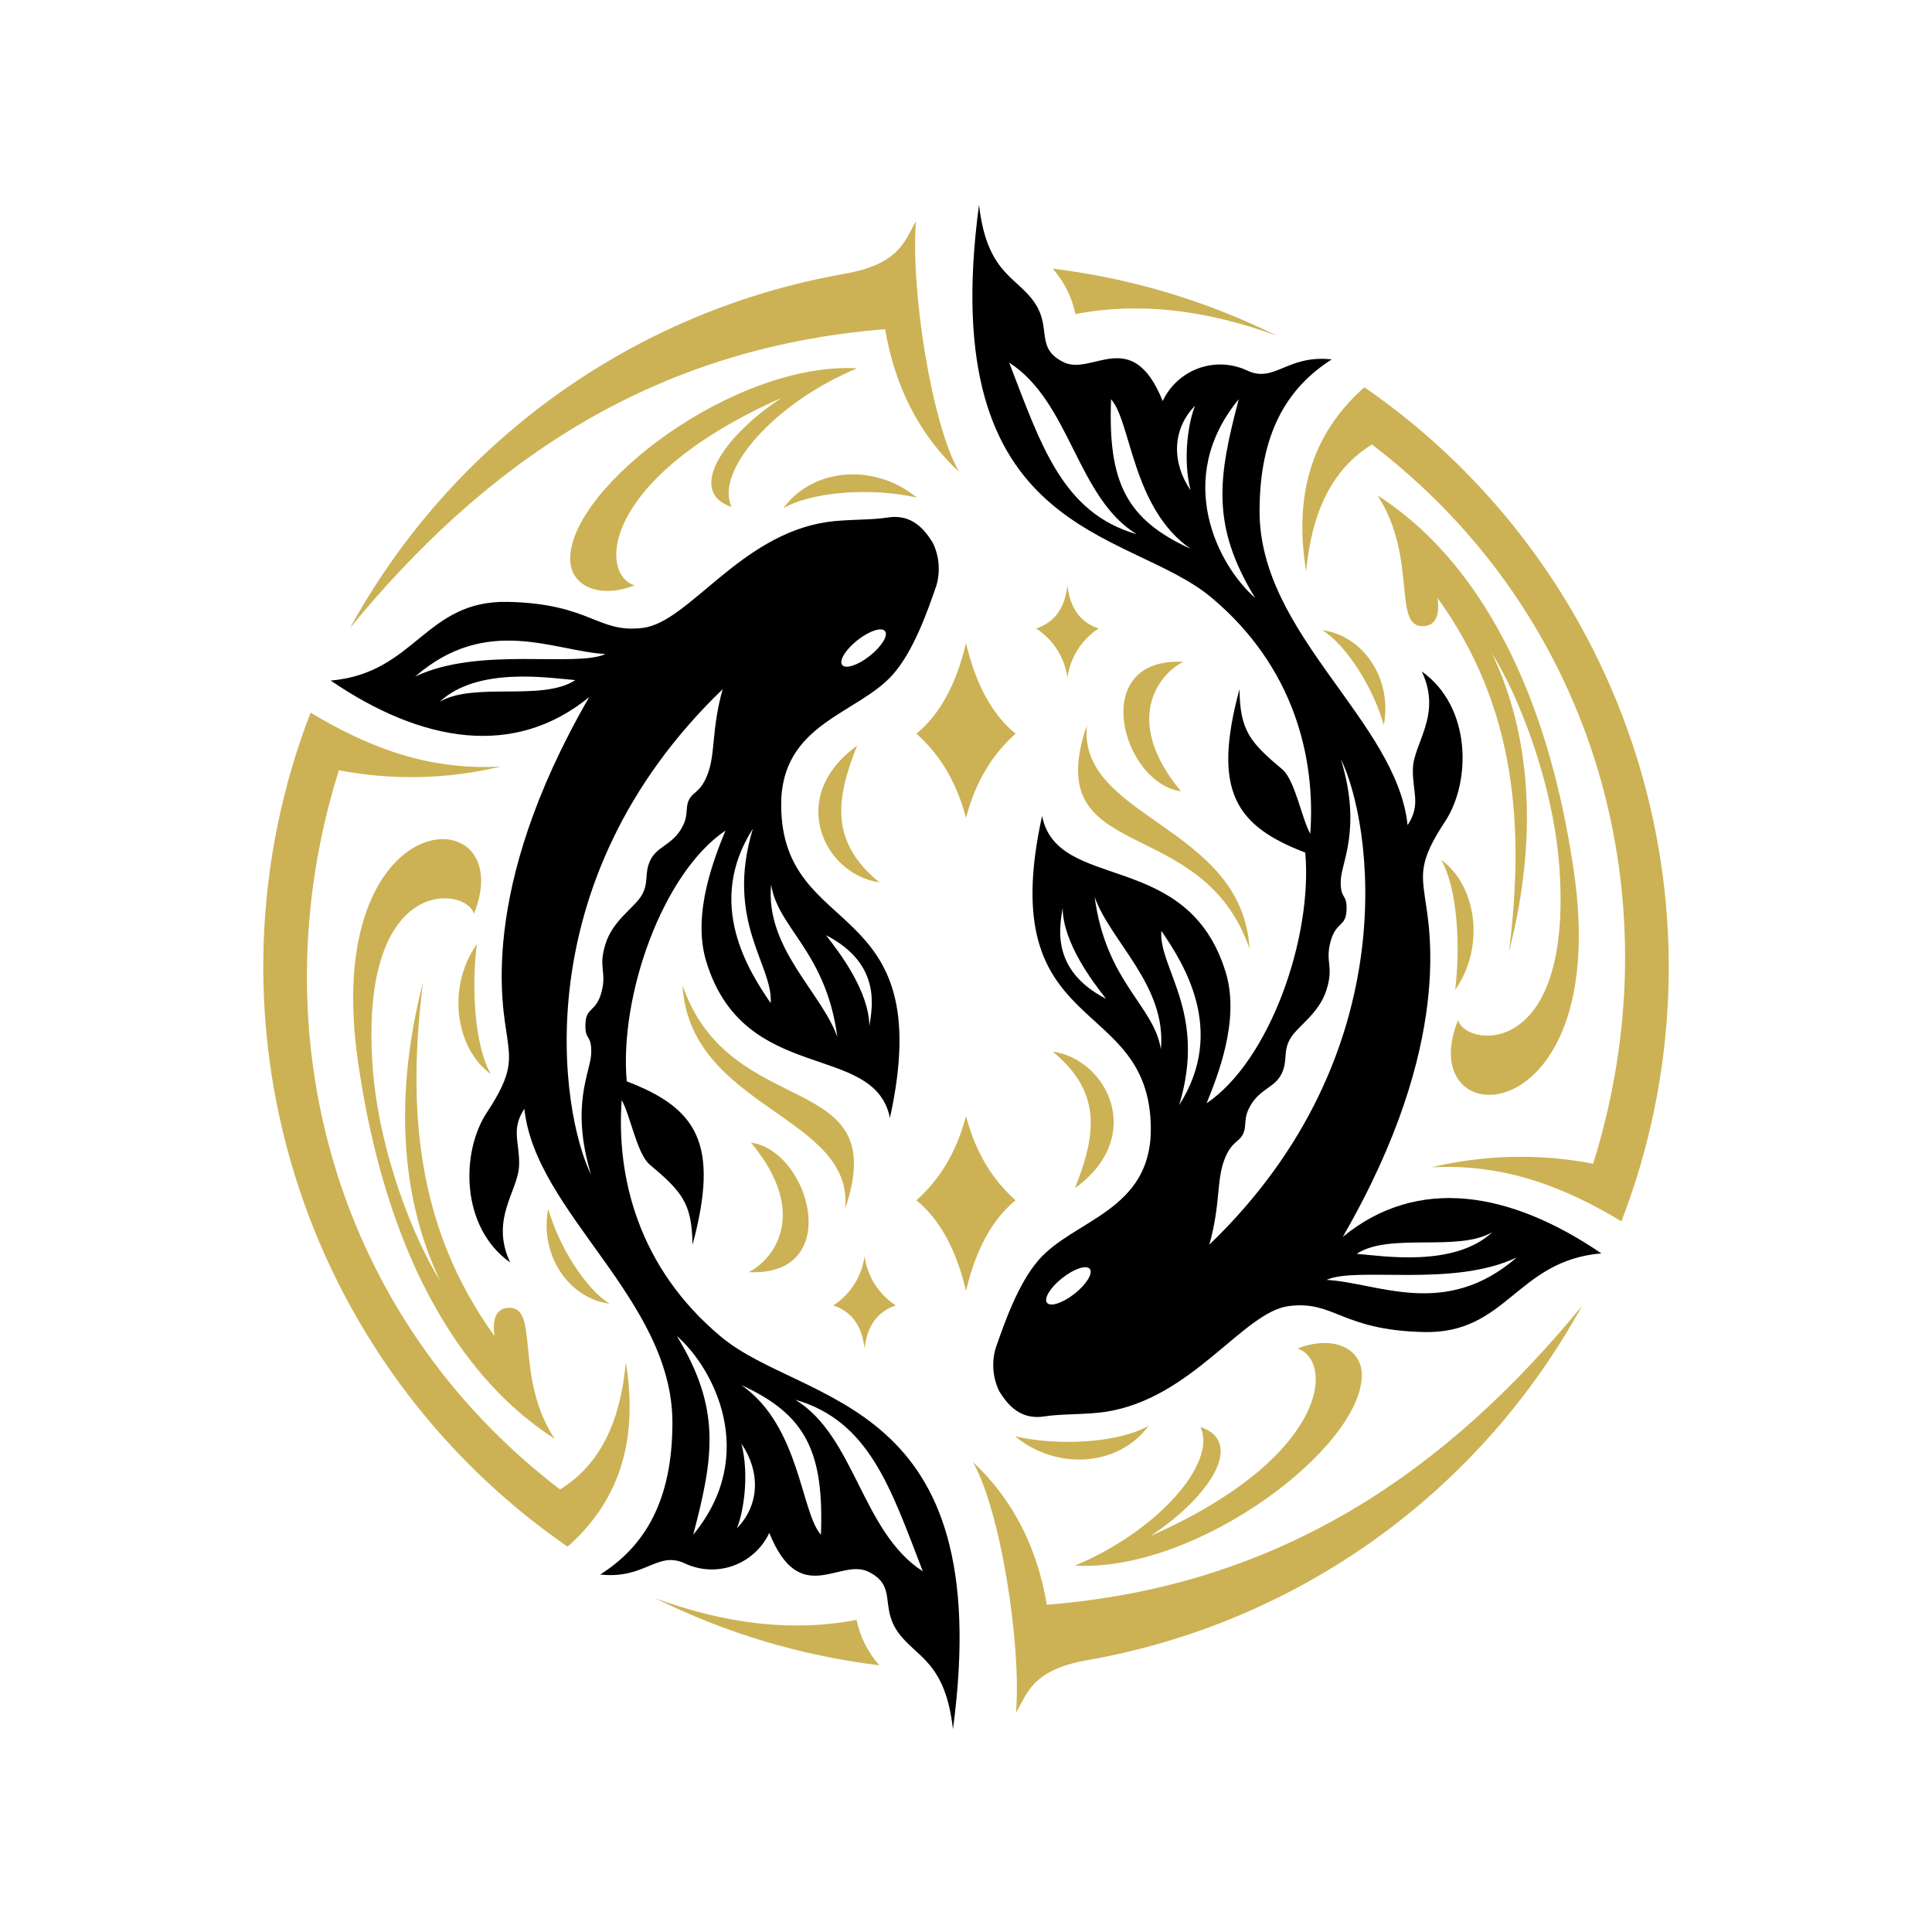
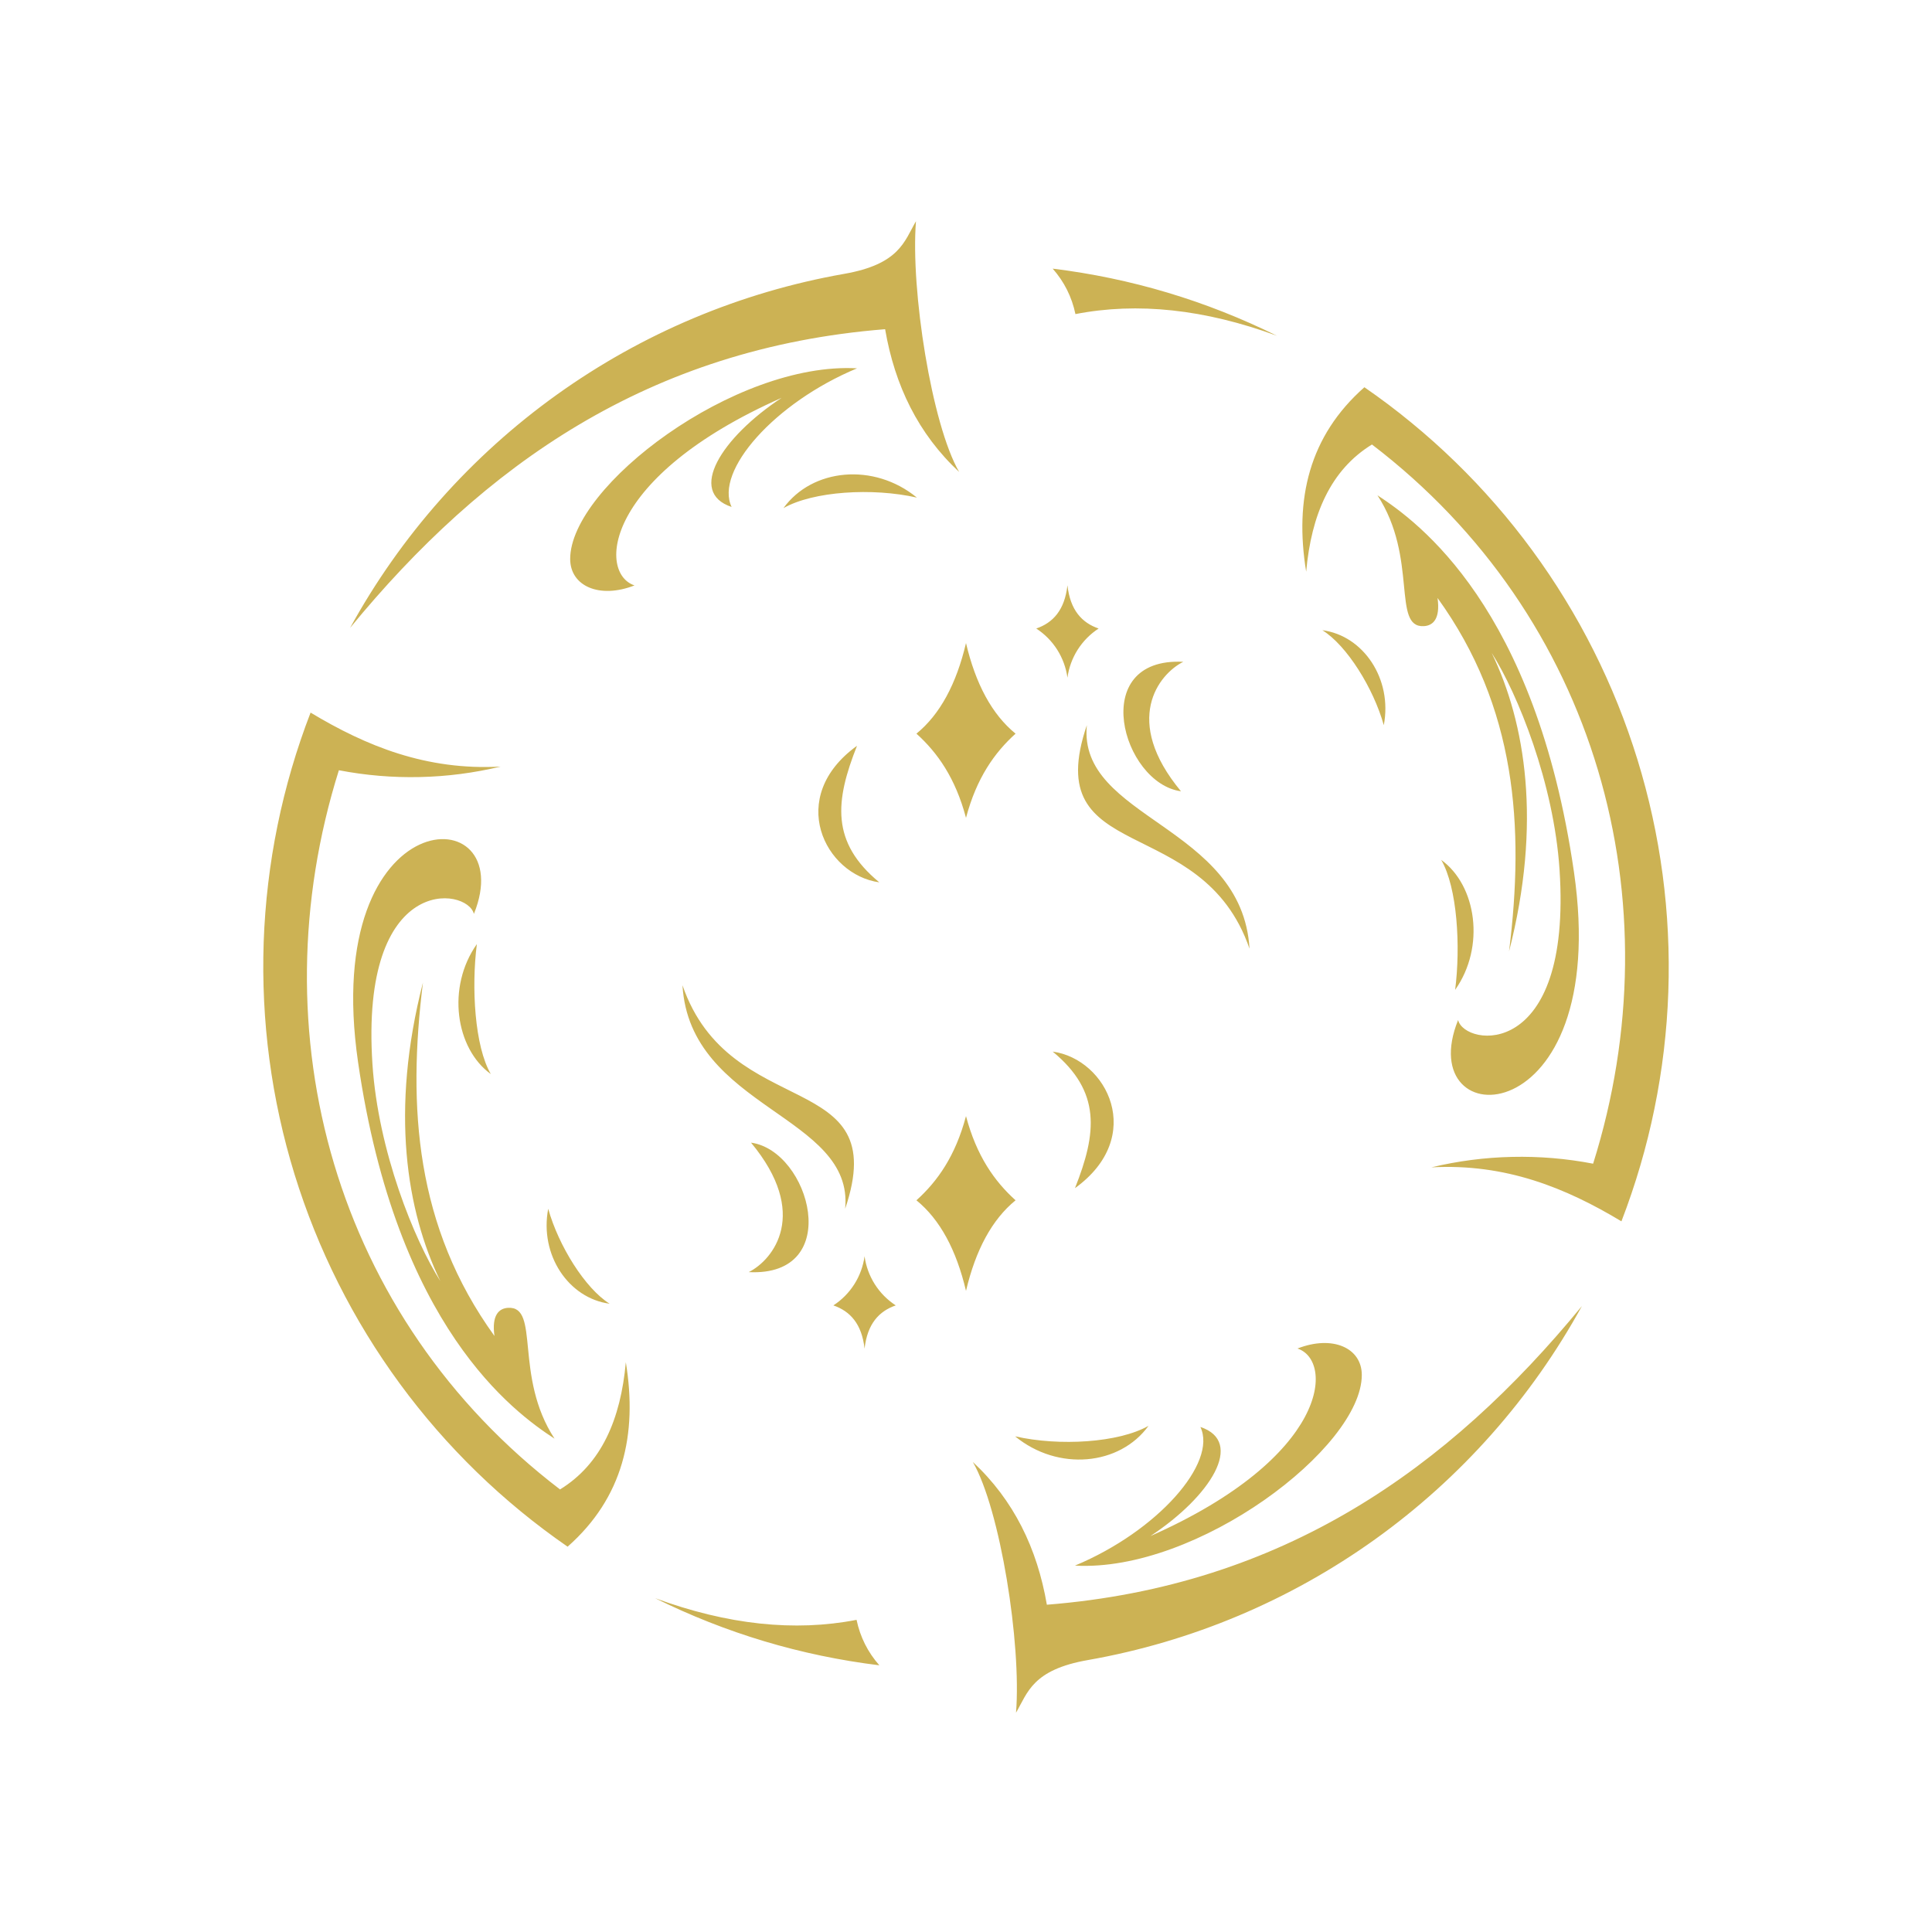
<svg xmlns="http://www.w3.org/2000/svg" width="500" zoomAndPan="magnify" viewBox="0 0 375 375" height="500" preserveAspectRatio="xMidYMid meet" version="1.0">
  <defs>
    <clipPath id="897cea983e">
      <path d="M 64 39.562 L 311 39.562 L 311 335.812 L 64 335.812 Z M 64 39.562 " clip-rule="nonzero" />
    </clipPath>
  </defs>
  <rect x="-37.5" width="450" fill="#ffffff" y="-37.5" height="450" fill-opacity="1" />
  <rect x="-37.5" width="450" fill="#ffffff" y="-37.5" height="450" fill-opacity="1" />
  <path fill="#ccb254" d="M 203.195 311.477 C 201.32 300.531 196.762 291.16 188.828 283.77 C 194.152 292.969 198.273 319.07 197.211 332.434 C 199.492 328.512 200.398 324.086 211.211 322.207 C 216.219 321.324 221.16 320.164 226.035 318.727 C 230.914 317.289 235.695 315.586 240.383 313.613 C 245.066 311.641 249.629 309.414 254.066 306.93 C 258.508 304.445 262.793 301.723 266.926 298.762 C 271.059 295.797 275.016 292.613 278.793 289.207 C 282.57 285.801 286.145 282.195 289.52 278.387 C 292.895 274.578 296.047 270.598 298.977 266.438 C 301.906 262.277 304.598 257.965 307.047 253.504 C 281.176 285.035 249.047 307.832 203.195 311.477 Z M 187.5 124.82 C 185.629 132.758 182.453 138.672 177.879 142.402 C 181.969 146.09 185.445 151.004 187.5 158.742 C 189.555 151.004 193.031 146.09 197.121 142.402 C 192.547 138.672 189.371 132.758 187.5 124.82 Z M 167.812 261.77 C 168.348 256.953 170.617 254.496 173.863 253.379 C 173.047 252.848 172.297 252.234 171.609 251.543 C 170.922 250.848 170.32 250.09 169.797 249.27 C 169.273 248.445 168.848 247.574 168.512 246.66 C 168.176 245.742 167.941 244.801 167.812 243.836 C 167.68 244.801 167.445 245.742 167.109 246.66 C 166.777 247.574 166.348 248.445 165.824 249.27 C 165.301 250.09 164.699 250.848 164.012 251.543 C 163.328 252.234 162.574 252.848 161.758 253.379 C 165.008 254.496 167.277 256.953 167.812 261.77 Z M 164.043 234.621 C 173.398 207.09 141.738 218.098 132.469 191.238 C 133.887 215.215 165.816 216.461 164.043 234.621 Z M 145.328 246.918 C 150.117 244.52 157.215 235.551 145.773 221.789 C 157.215 223.344 163.953 247.852 145.328 246.918 Z M 170.672 171.262 C 161.227 163.469 162.09 155.477 166.348 144.754 C 152.512 154.742 160.094 169.801 170.672 171.262 Z M 95.266 208.473 C 92.129 203.105 91.477 191.645 92.559 183.246 C 86.656 191.594 88.406 203.531 95.266 208.473 Z M 118.328 253.051 C 113.574 250.086 108.414 241.801 106.406 234.621 C 104.688 243.566 110.352 252 118.328 253.051 Z M 177.965 96.582 C 169.629 89.742 157.656 90.898 152.07 98.625 C 157.836 95.34 169.359 94.629 177.965 96.582 Z M 82.094 190.715 C 79.078 214.957 80.676 238.133 95.973 259.312 C 95.398 255.184 96.902 253.941 98.637 253.848 C 104.887 253.512 99.699 267.102 107.637 279.246 C 99.746 274.094 76.949 257.578 69.5 206.164 C 62.051 154.75 101.164 154.613 91.984 177.391 C 90.723 172.195 69.844 169.344 72.293 206.562 C 73.402 223.391 80.41 240.707 85.465 248.652 C 78.895 235.066 75.711 215.574 82.094 190.711 Z M 166.348 71.492 C 150.297 78.191 138.68 91.43 142.004 98.398 C 133.359 95.535 140.008 84.945 151.715 77.219 C 117.039 92.586 115.996 111.25 123.16 113.629 C 116.328 116.293 110.672 113.746 110.672 108.492 C 110.672 94.402 142.598 70.168 166.352 71.492 Z M 127.16 310.207 C 140.93 317.02 155.434 321.359 170.68 323.234 C 168.43 320.68 166.957 317.738 166.258 314.41 C 154.203 316.758 141.168 315.355 127.16 310.207 Z M 121.473 264.41 C 123.773 278.465 120.922 290.719 110.172 300.211 C 108.605 299.129 107.066 298.016 105.547 296.871 C 104.027 295.727 102.531 294.551 101.062 293.344 C 99.594 292.137 98.148 290.898 96.73 289.633 C 95.312 288.363 93.918 287.066 92.555 285.742 C 91.191 284.418 89.855 283.062 88.547 281.68 C 87.238 280.301 85.961 278.891 84.711 277.457 C 83.461 276.02 82.242 274.562 81.055 273.074 C 79.867 271.59 78.711 270.078 77.586 268.543 C 76.461 267.008 75.367 265.453 74.309 263.871 C 73.246 262.293 72.219 260.691 71.227 259.066 C 70.234 257.445 69.273 255.801 68.348 254.137 C 67.426 252.477 66.535 250.793 65.68 249.094 C 64.824 247.391 64.008 245.676 63.223 243.941 C 62.441 242.207 61.691 240.457 60.984 238.691 C 60.273 236.926 59.602 235.145 58.965 233.352 C 58.328 231.555 57.73 229.75 57.168 227.93 C 56.609 226.113 56.086 224.281 55.602 222.441 C 55.117 220.602 54.672 218.75 54.266 216.891 C 53.859 215.031 53.492 213.164 53.16 211.289 C 52.832 209.414 52.543 207.531 52.293 205.645 C 52.039 203.758 51.828 201.867 51.656 199.973 C 51.484 198.074 51.355 196.176 51.262 194.277 C 51.168 192.375 51.117 190.473 51.102 188.57 C 51.09 186.664 51.117 184.762 51.18 182.859 C 51.246 180.957 51.352 179.059 51.5 177.16 C 51.645 175.262 51.828 173.367 52.055 171.477 C 52.277 169.586 52.543 167.703 52.844 165.82 C 53.148 163.941 53.488 162.07 53.871 160.207 C 54.25 158.34 54.672 156.484 55.129 154.637 C 55.59 152.789 56.086 150.953 56.621 149.125 C 57.156 147.301 57.727 145.484 58.34 143.684 C 58.949 141.879 59.598 140.09 60.285 138.316 C 71.078 144.809 82.738 149.578 97.172 148.793 C 92.023 150.027 86.805 150.707 81.512 150.824 C 76.219 150.945 70.977 150.504 65.777 149.504 C 49.762 200.477 64.98 255.707 108.703 289.098 C 116.727 284.164 120.477 275.492 121.473 264.41 Z M 171.805 63.898 C 125.953 67.543 93.824 90.34 67.953 121.871 C 70.402 117.41 73.09 113.098 76.02 108.938 C 78.949 104.777 82.102 100.797 85.477 96.988 C 88.852 93.18 92.43 89.574 96.207 86.168 C 99.984 82.762 103.941 79.578 108.074 76.613 C 112.207 73.652 116.492 70.93 120.93 68.445 C 125.367 65.961 129.93 63.734 134.617 61.762 C 139.305 59.789 144.086 58.086 148.965 56.648 C 153.84 55.211 158.781 54.051 163.789 53.168 C 174.598 51.289 175.508 46.863 177.789 42.941 C 176.727 56.305 180.848 82.406 186.168 91.605 C 178.234 84.215 173.68 74.844 171.801 63.898 Z M 177.879 232.977 C 182.457 236.707 185.629 242.621 187.5 250.559 C 189.371 242.621 192.547 236.707 197.121 232.977 C 193.031 229.289 189.555 224.375 187.5 216.637 C 185.445 224.375 181.969 229.289 177.879 232.977 Z M 207.191 113.605 C 206.652 118.422 204.383 120.879 201.137 121.996 C 201.953 122.527 202.707 123.141 203.391 123.832 C 204.078 124.527 204.68 125.285 205.203 126.105 C 205.727 126.93 206.152 127.801 206.488 128.715 C 206.824 129.633 207.059 130.574 207.191 131.539 C 207.32 130.574 207.555 129.633 207.891 128.715 C 208.227 127.801 208.652 126.93 209.176 126.105 C 209.699 125.285 210.301 124.527 210.988 123.832 C 211.672 123.141 212.426 122.527 213.242 121.996 C 209.992 120.879 207.727 118.422 207.191 113.605 Z M 210.957 140.754 C 201.602 168.285 233.266 157.277 242.531 184.137 C 241.113 160.16 209.184 158.914 210.957 140.754 Z M 229.672 128.457 C 224.883 130.855 217.789 139.824 229.227 153.586 C 217.785 152.031 211.047 127.523 229.672 128.457 Z M 204.328 204.113 C 213.773 211.906 212.91 219.898 208.652 230.621 C 222.488 220.633 214.906 205.578 204.328 204.113 Z M 279.734 166.902 C 282.871 172.27 283.523 183.73 282.441 192.129 C 288.344 183.781 286.594 171.844 279.734 166.902 Z M 256.672 122.324 C 261.426 125.289 266.582 133.574 268.594 140.754 C 270.312 131.809 264.648 123.375 256.672 122.324 Z M 197.035 278.793 C 205.637 280.746 217.164 280.035 222.93 276.75 C 217.344 284.477 205.371 285.633 197.035 278.793 Z M 305.5 169.215 C 312.949 220.633 273.836 220.766 283.016 197.988 C 284.281 203.184 305.156 206.035 302.707 168.816 C 301.598 151.988 294.59 134.672 289.535 126.727 C 296.105 140.312 299.289 159.805 292.906 184.668 C 295.922 160.426 294.324 137.25 279.027 116.07 C 279.602 120.199 278.098 121.438 276.363 121.535 C 270.113 121.871 275.301 108.277 267.363 96.137 C 275.254 101.285 298.051 117.805 305.5 169.219 Z M 208.652 303.883 C 224.703 297.184 236.32 283.945 232.996 276.977 C 241.641 279.84 234.992 290.43 223.285 298.156 C 257.961 282.789 259.004 264.125 251.84 261.746 C 258.668 259.082 264.324 261.629 264.324 266.883 C 264.324 280.973 232.402 305.207 208.648 303.883 Z M 247.84 65.168 C 234.07 58.355 219.566 54.016 204.324 52.141 C 206.57 54.695 208.043 57.637 208.742 60.965 C 220.797 58.617 233.832 60.02 247.84 65.168 Z M 264.828 75.164 C 266.395 76.246 267.938 77.355 269.457 78.5 C 270.973 79.645 272.469 80.82 273.938 82.031 C 275.41 83.238 276.852 84.473 278.273 85.742 C 279.691 87.008 281.082 88.305 282.445 89.633 C 283.809 90.957 285.145 92.312 286.453 93.691 C 287.762 95.074 289.039 96.484 290.289 97.918 C 291.539 99.352 292.758 100.812 293.945 102.301 C 295.133 103.785 296.289 105.297 297.414 106.832 C 298.539 108.363 299.633 109.922 300.695 111.504 C 301.754 113.082 302.781 114.684 303.773 116.309 C 304.77 117.93 305.727 119.574 306.652 121.234 C 307.578 122.898 308.465 124.582 309.32 126.281 C 310.176 127.98 310.996 129.699 311.777 131.434 C 312.562 133.168 313.309 134.918 314.02 136.684 C 314.727 138.449 315.402 140.23 316.035 142.023 C 316.672 143.82 317.27 145.625 317.832 147.445 C 318.391 149.262 318.914 151.094 319.398 152.934 C 319.883 154.773 320.328 156.625 320.734 158.484 C 321.141 160.344 321.512 162.211 321.84 164.086 C 322.168 165.961 322.457 167.84 322.711 169.73 C 322.961 171.617 323.172 173.508 323.344 175.402 C 323.516 177.297 323.648 179.195 323.738 181.098 C 323.832 183 323.887 184.902 323.898 186.805 C 323.91 188.711 323.887 190.613 323.82 192.516 C 323.754 194.418 323.648 196.316 323.504 198.215 C 323.355 200.113 323.172 202.008 322.949 203.898 C 322.723 205.789 322.461 207.672 322.156 209.551 C 321.852 211.434 321.512 213.305 321.129 215.168 C 320.75 217.035 320.328 218.891 319.871 220.738 C 319.414 222.586 318.914 224.422 318.379 226.25 C 317.844 228.074 317.273 229.891 316.66 231.691 C 316.051 233.496 315.402 235.285 314.719 237.059 C 303.922 230.566 292.262 225.801 277.828 226.582 C 282.977 225.348 288.195 224.668 293.488 224.551 C 298.781 224.43 304.023 224.871 309.223 225.871 C 325.238 174.898 310.02 119.668 266.297 86.277 C 258.273 91.211 254.523 99.883 253.527 110.965 C 251.227 96.91 254.078 84.656 264.828 75.164 Z M 264.828 75.164 " fill-opacity="1" fill-rule="evenodd" />
  <g clip-path="url(#897cea983e)">
-     <path fill="#000000" d="M 139.918 259.438 C 123.777 245.941 119.609 228.27 120.672 213.527 C 122.312 216.457 123.559 223.508 125.906 225.871 C 132.426 231.336 134.289 233.508 134.422 241.59 C 139.742 221.875 135.219 215.082 121.648 209.887 C 120.184 193.371 128.566 169.48 140.805 161.223 C 138.766 166.285 134.242 177.297 137.082 186.621 C 144.426 210.754 169.719 202.07 172.734 216.992 C 182.312 173.48 151.77 182.801 151.625 156.34 C 151.535 140.266 166.613 138.668 173.445 130.766 C 177.363 126.227 180.016 118.688 181.719 113.762 C 182.141 112.359 182.293 110.93 182.176 109.473 C 182.059 108.012 181.676 106.625 181.031 105.312 C 179.465 102.801 177.02 99.68 172.234 100.457 C 169.074 100.973 164.176 100.777 160.492 101.328 C 143.598 103.859 133.711 120.73 124.84 121.867 C 115.973 123.004 114.73 117.18 98.59 116.824 C 82.449 116.473 80.676 130.68 64.18 132.098 C 81.918 144.176 99.832 147.195 114.375 135.293 C 92.383 173.301 97.789 196.387 98.41 201.094 C 99.031 205.801 99.562 208.289 94.508 215.926 C 89.453 223.562 89.32 238.168 99.031 245.051 C 95.043 236.613 100.613 231.184 100.758 226.164 C 100.887 221.672 99.121 219.262 101.781 215.215 C 103.91 235.461 130.516 252.156 130.516 276.129 C 130.516 291.227 125.195 300.105 116.504 305.613 C 125.219 306.59 127.59 300.906 132.969 303.477 C 133.699 303.816 134.457 304.082 135.242 304.273 C 136.027 304.469 136.82 304.582 137.629 304.617 C 138.434 304.652 139.234 304.605 140.035 304.484 C 140.832 304.363 141.609 304.164 142.371 303.887 C 143.129 303.609 143.852 303.266 144.543 302.844 C 145.234 302.426 145.879 301.945 146.473 301.398 C 147.07 300.855 147.605 300.258 148.086 299.605 C 148.566 298.957 148.977 298.266 149.32 297.531 C 155.262 312.273 162.977 302.328 168.562 305.078 C 174.152 307.832 170.781 311.738 174.238 316.719 C 177.699 321.695 183.461 322.309 184.969 335.629 C 193.66 270.805 156.059 272.934 139.918 259.438 Z M 235.082 115.938 C 218.941 102.438 181.336 104.57 190.027 39.746 C 191.539 53.066 197.301 53.676 200.758 58.656 C 204.219 63.637 200.848 67.543 206.434 70.297 C 212.023 73.047 219.738 63.102 225.68 77.844 C 226.023 77.109 226.434 76.418 226.914 75.77 C 227.391 75.117 227.93 74.52 228.523 73.977 C 229.121 73.43 229.766 72.949 230.453 72.531 C 231.145 72.109 231.871 71.766 232.629 71.488 C 233.387 71.211 234.168 71.012 234.965 70.891 C 235.762 70.77 236.562 70.723 237.371 70.758 C 238.176 70.793 238.973 70.906 239.758 71.102 C 240.543 71.293 241.301 71.559 242.031 71.898 C 247.41 74.469 249.781 68.789 258.496 69.762 C 249.805 75.27 244.48 84.148 244.48 99.242 C 244.48 123.219 271.09 139.914 273.215 160.16 C 275.879 156.113 274.113 153.703 274.242 149.211 C 274.387 144.191 279.957 138.762 275.965 130.324 C 285.676 137.207 285.543 151.812 280.488 159.449 C 275.434 167.086 275.965 169.574 276.586 174.281 C 277.207 178.988 282.617 202.074 260.625 240.082 C 275.168 228.184 293.082 231.203 310.82 243.277 C 294.324 244.695 292.547 258.906 276.406 258.551 C 260.266 258.191 259.023 252.367 250.156 253.508 C 241.285 254.645 231.398 271.516 214.504 274.047 C 210.82 274.598 205.926 274.402 202.766 274.918 C 197.98 275.695 195.535 272.57 193.969 270.062 C 193.324 268.75 192.941 267.363 192.824 265.902 C 192.707 264.445 192.859 263.016 193.281 261.613 C 194.984 256.688 197.637 249.148 201.559 244.609 C 208.387 236.707 223.465 235.105 223.375 219.035 C 223.227 192.57 192.688 201.895 202.266 158.383 C 205.281 173.301 230.574 164.621 237.918 188.754 C 240.758 198.078 236.234 209.094 234.195 214.148 C 246.434 205.891 254.812 182.004 253.352 165.488 C 239.781 160.293 235.258 153.5 240.578 133.785 C 240.711 141.867 242.574 144.039 249.094 149.504 C 251.445 151.867 252.688 158.914 254.324 161.844 C 255.391 147.105 251.219 129.434 235.082 115.934 Z M 206.258 176.188 C 205.77 179.562 203.684 188.219 214.684 193.859 C 212.023 190.484 206.301 182.934 206.258 176.188 Z M 212.469 174.102 C 214.688 190.707 224 195.148 225.328 203.672 C 226.48 191.328 215.574 182.805 212.469 174.102 Z M 203.223 252.871 C 203.883 253.715 206.281 252.918 208.578 251.109 C 210.871 249.297 212.195 247.141 211.535 246.301 C 210.875 245.465 208.477 246.254 206.18 248.066 C 203.883 249.879 202.559 252.035 203.223 252.875 Z M 228.875 214.504 C 238.188 199.941 229.586 186.801 225.414 180.672 C 224.859 187.941 234.332 196.457 228.875 214.504 Z M 289.672 239.148 C 283.02 243.098 269.719 239.148 263.332 243.367 C 268.344 243.766 282.266 246.074 289.672 239.148 Z M 294.418 244.055 C 282 249.98 263.332 245.762 257.477 248.426 C 267.41 248.957 280.492 256.148 294.418 244.055 Z M 258.238 182.836 C 257.176 186.867 258.938 187.434 257.473 192.129 C 256.008 196.824 251.785 199.188 250.391 201.684 C 248.992 204.18 249.992 205.848 248.762 208.406 C 247.531 210.969 244.836 211.305 242.973 214.168 C 241.109 217.031 242.141 218.398 241.242 220.164 C 240.406 221.812 239.031 221.508 237.652 225.09 C 236.09 229.152 236.93 233.75 234.727 241.598 C 273.57 204.223 266.117 159.09 260.266 147.367 C 264.391 160.953 260.301 167.348 260.234 171.047 C 260.168 174.742 261.492 173.277 261.363 176.641 C 261.238 180.004 259.301 178.805 258.238 182.832 Z M 240.441 77.488 C 227.672 92.98 236.453 109.809 243.633 116.07 C 234.988 101.949 236.449 92.625 240.441 77.488 Z M 231.973 78.73 C 227.449 83.348 227.449 89.828 231.086 95.156 C 229.492 88.938 230.73 81.66 231.973 78.73 Z M 215.656 77.488 C 215.035 93.738 218.672 100.84 231.086 106.523 C 219.734 98.625 219.559 81.836 215.656 77.488 Z M 220.621 103.684 C 209.004 96.578 207.762 78.02 195.879 70.383 C 202.086 86.453 206.23 99.539 220.621 103.684 Z M 168.742 199.188 C 168.699 192.438 162.977 184.891 160.316 181.516 C 171.312 187.156 169.23 195.812 168.742 199.188 Z M 162.531 201.273 C 159.426 192.57 148.52 184.043 149.672 171.703 C 151.004 180.227 160.316 184.668 162.531 201.273 Z M 171.781 122.504 C 172.441 123.344 171.117 125.492 168.82 127.309 C 166.523 129.121 164.129 129.914 163.465 129.074 C 162.805 128.234 164.129 126.082 166.426 124.266 C 168.719 122.453 171.117 121.66 171.781 122.504 Z M 146.125 160.871 C 140.668 178.918 150.141 187.43 149.586 194.703 C 145.414 188.574 136.812 175.434 146.125 160.871 Z M 85.328 136.227 C 92.734 129.301 106.656 131.609 111.668 132.008 C 105.285 136.227 91.98 132.277 85.328 136.227 Z M 80.586 131.32 C 94.508 119.219 107.59 126.414 117.523 126.949 C 111.668 129.613 93 125.395 80.586 131.32 Z M 116.758 192.539 C 115.695 196.566 113.766 195.367 113.633 198.73 C 113.5 202.094 114.828 200.629 114.762 204.328 C 114.695 208.023 110.605 214.414 114.73 228.004 C 108.875 216.281 101.426 171.148 140.27 133.773 C 138.066 141.621 138.906 146.215 137.344 150.281 C 135.965 153.863 134.594 153.559 133.754 155.207 C 132.855 156.973 133.887 158.34 132.023 161.203 C 130.16 164.066 127.469 164.398 126.23 166.965 C 124.996 169.531 126 171.191 124.602 173.688 C 123.207 176.18 118.977 178.551 117.52 183.242 C 116.059 187.938 117.816 188.504 116.754 192.535 Z M 134.551 297.887 C 138.543 282.75 140.008 273.426 131.363 259.305 C 138.547 265.566 147.328 282.395 134.551 297.887 Z M 143.023 296.645 C 144.262 293.715 145.504 286.434 143.91 280.219 C 147.543 285.547 147.543 292.027 143.023 296.645 Z M 159.34 297.887 C 155.438 293.539 155.262 276.754 143.91 268.852 C 156.324 274.535 159.961 281.637 159.34 297.887 Z M 154.375 271.691 C 168.766 275.836 172.91 288.922 179.117 304.992 C 167.234 297.355 165.992 278.793 154.375 271.691 Z M 154.375 271.691 " fill-opacity="1" fill-rule="evenodd" />
-   </g>
+     </g>
</svg>